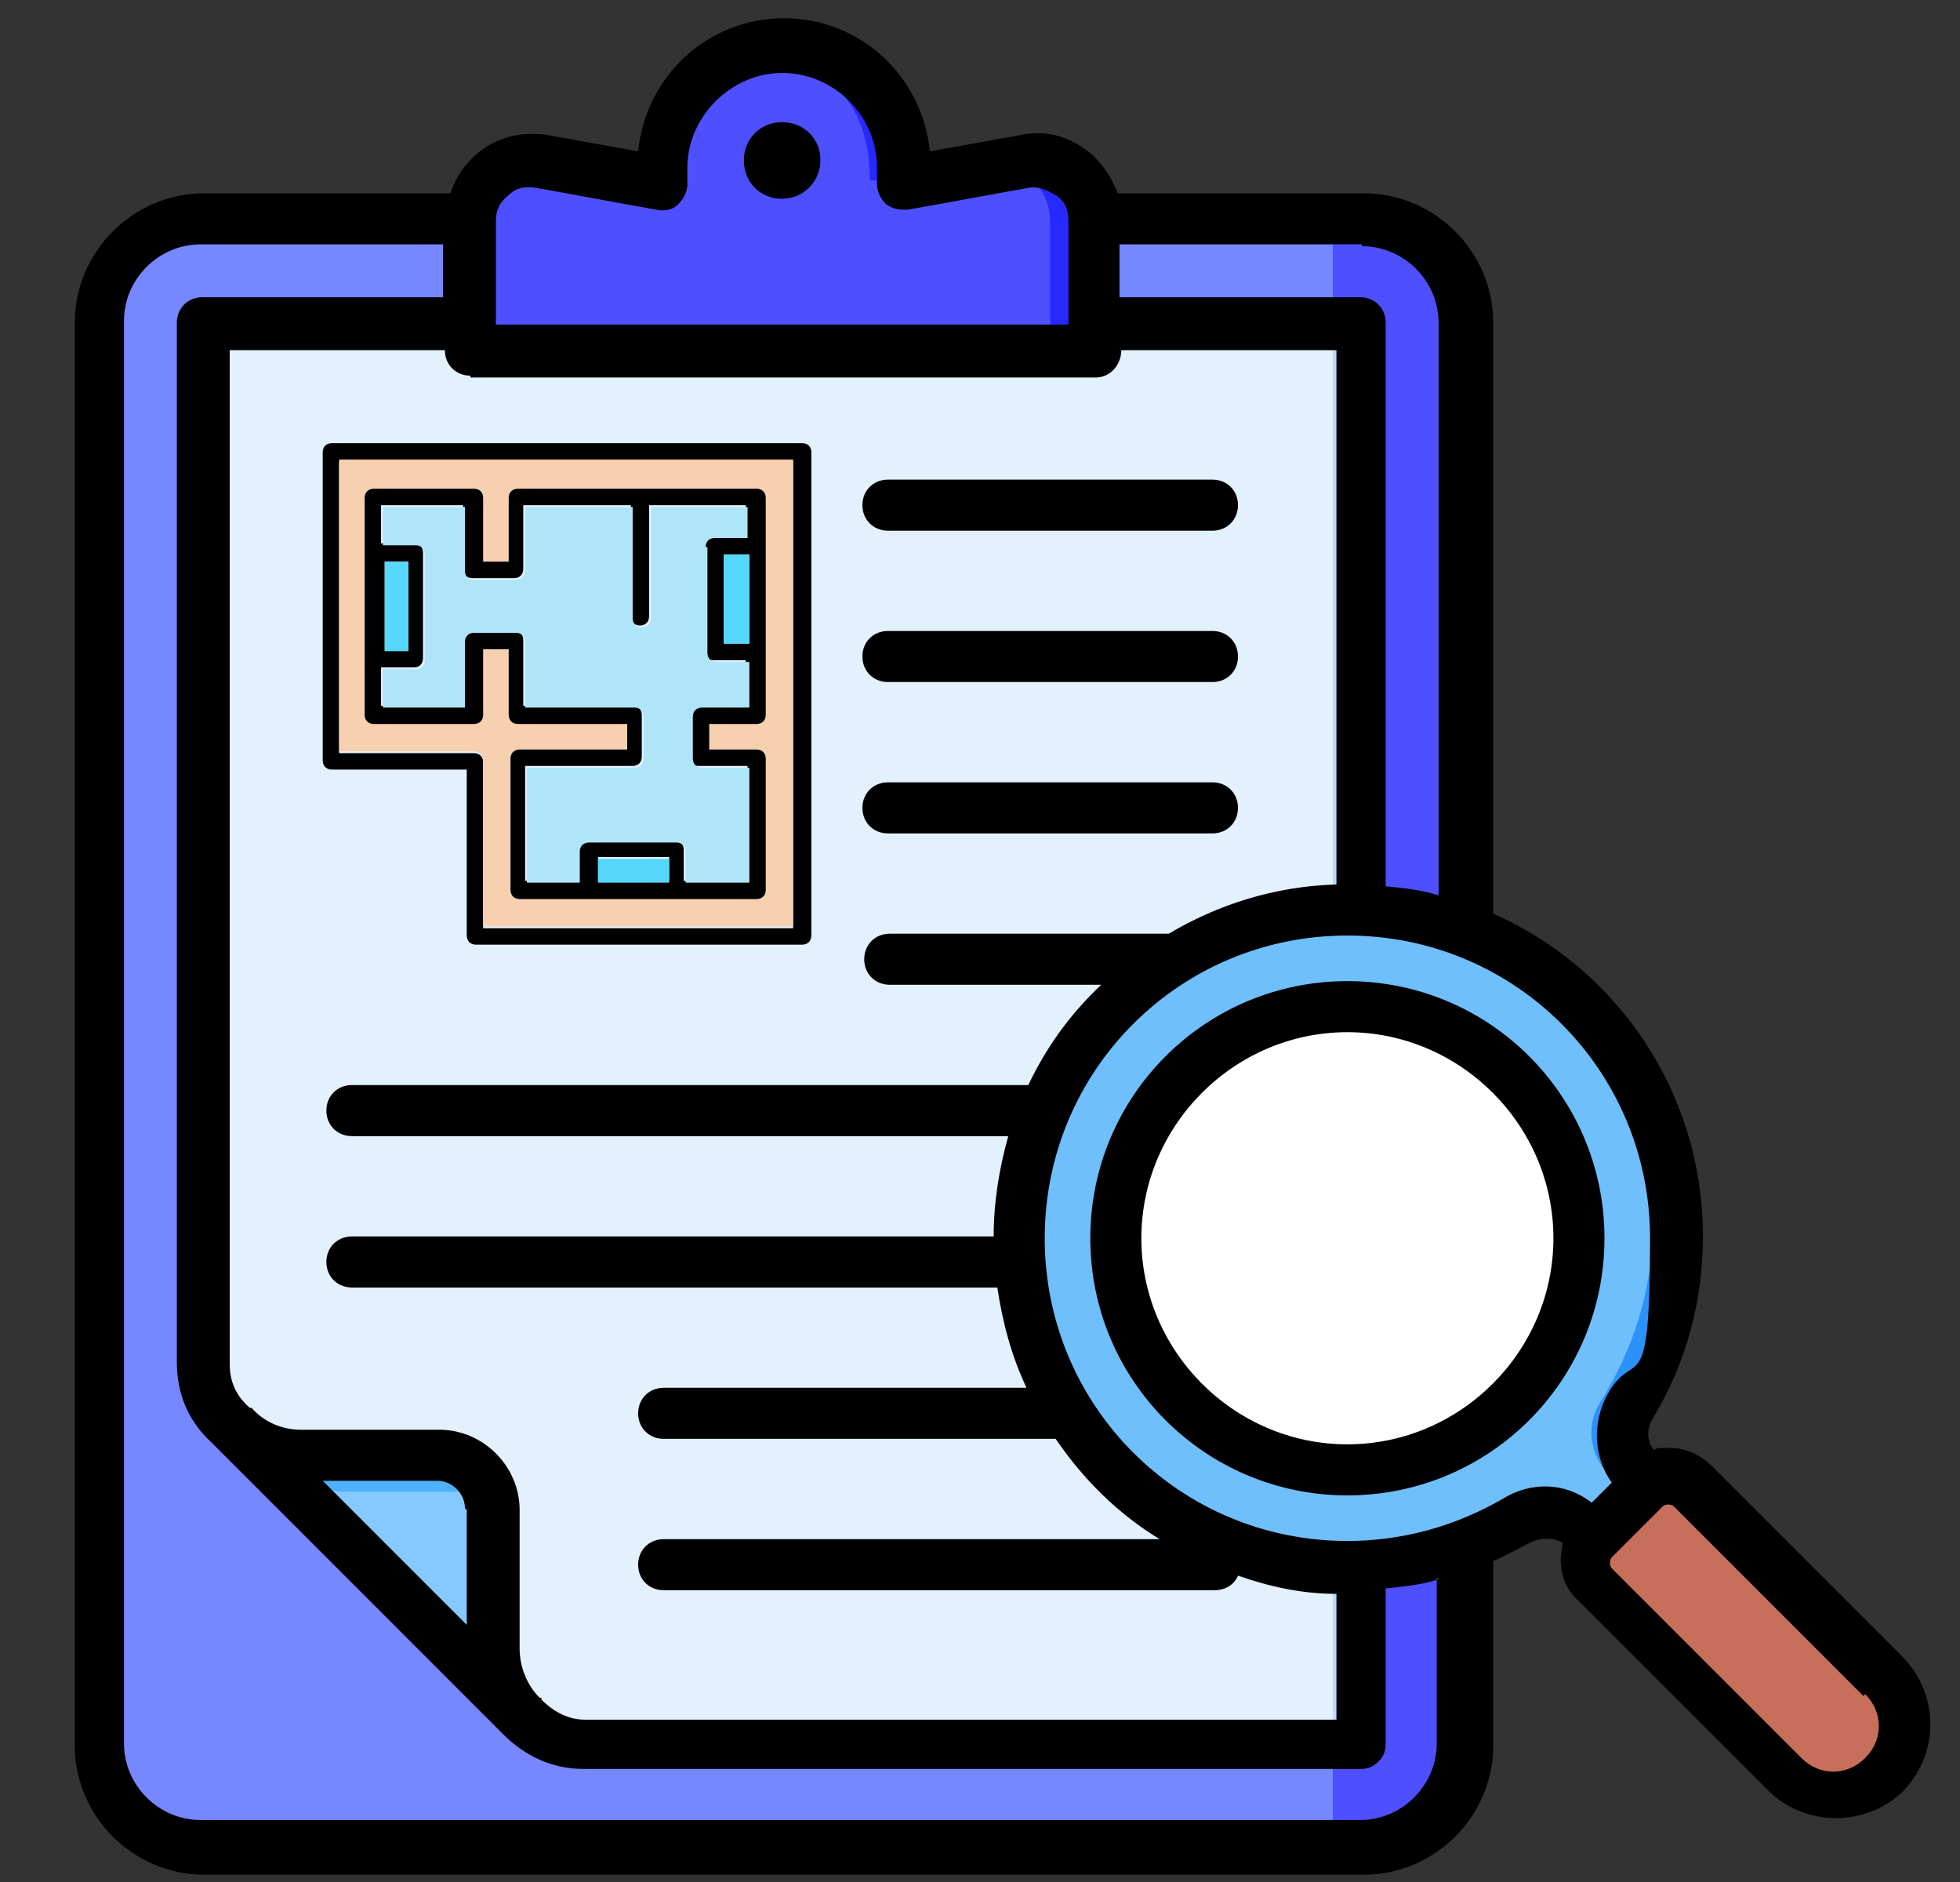
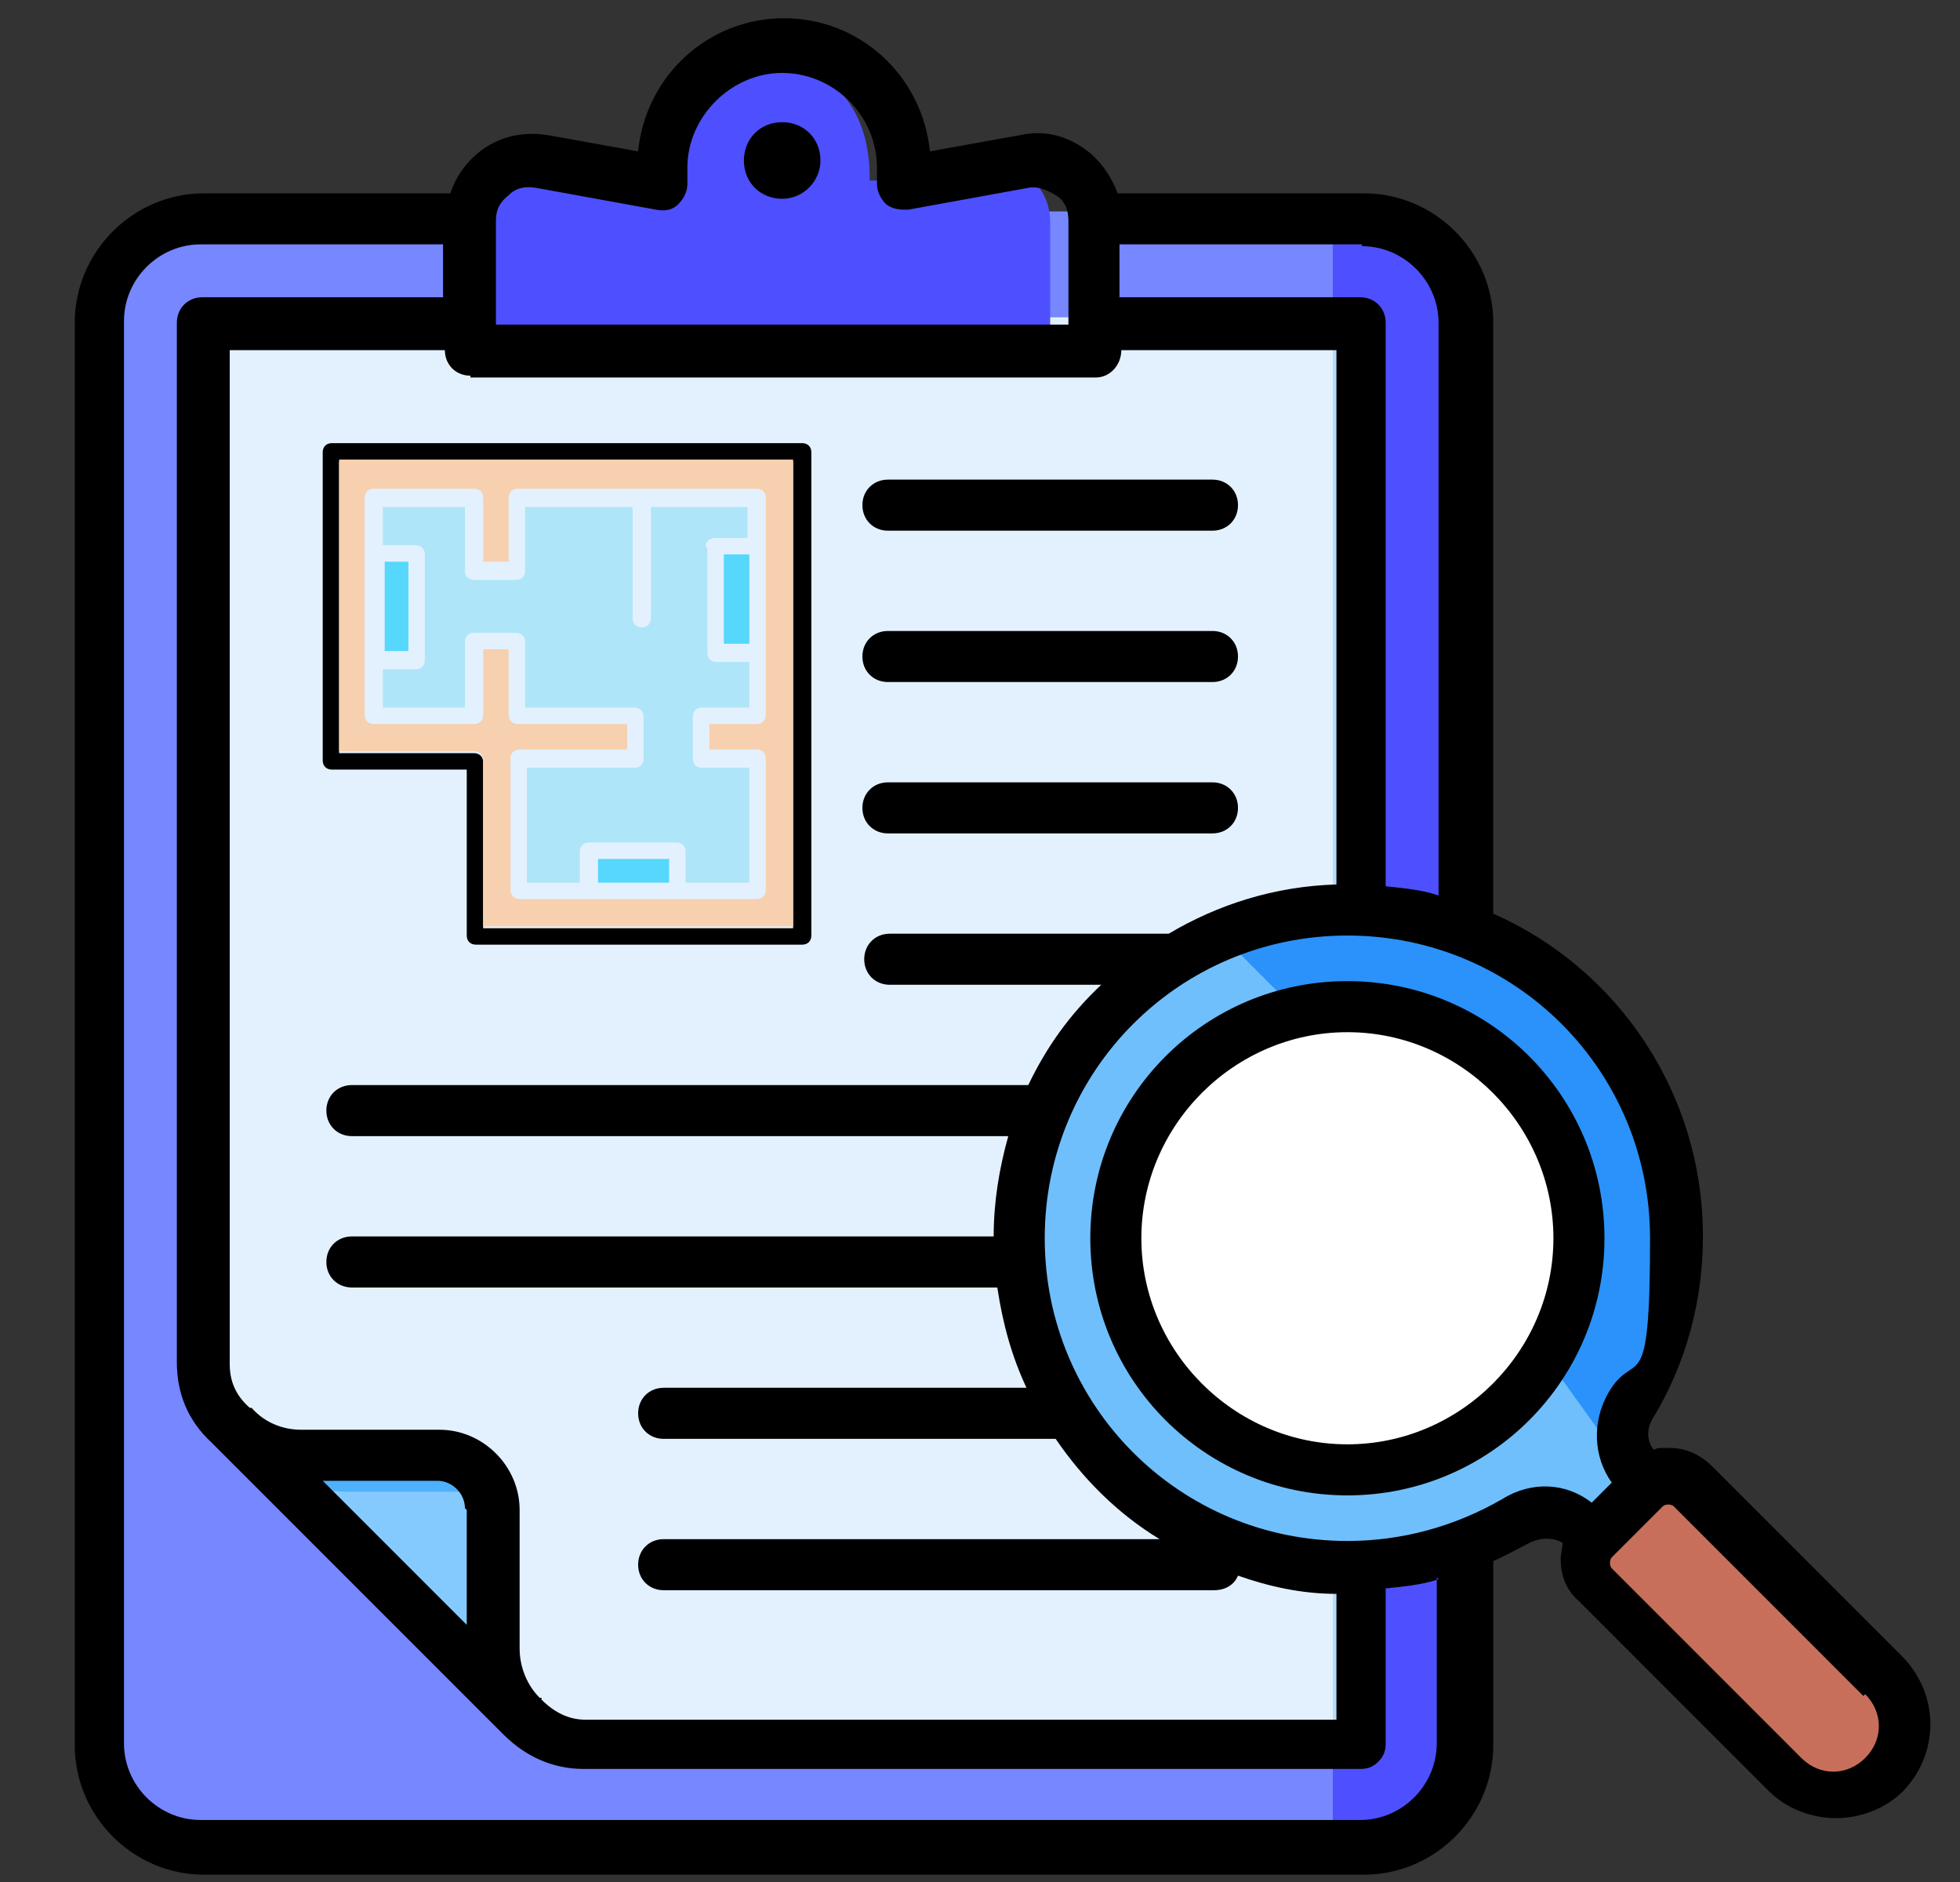
<svg xmlns="http://www.w3.org/2000/svg" id="_レイヤー_1" version="1.1" viewBox="0 0 107.5 103.2">
  <rect x="0" y="0" width="107.5" height="103.2" fill="#333333" stroke="none" />
  <defs>
    <style>
      .st0 {
        fill: #56d8fc;
      }

      .st1 {
        fill: #afe5f9;
      }

      .st2 {
        fill: #a34f41;
      }

      .st2, .st3, .st4, .st5, .st6, .st7, .st8, .st9, .st10, .st11, .st12 {
        fill-rule: evenodd;
      }

      .st13 {
        fill: #f7d0b0;
      }

      .st3 {
        fill: #c86f5c;
      }

      .st4, .st14 {
        fill: #2a92fa;
      }

      .st15 {
        fill: #b6dbff;
      }

      .st5 {
        fill: #6fbffc;
      }

      .st6 {
        fill: #4e50ff;
      }

      .st8 {
        fill: #4eb1fc;
      }

      .st16 {
        fill: #fff;
      }

      .st9 {
        fill: #e3f1ff;
      }

      .st10 {
        fill: #2729ff;
      }

      .st11 {
        fill: #7687ff;
      }

      .st12 {
        fill: #85caff;
      }
    </style>
  </defs>
  <path class="st6" d="M6.1,17.3c0-3.1,2.5-5.7,5.7-5.7h63.6c3.1,0,5.7,2.5,5.7,5.7v78c0,3.1-2.5,5.7-5.7,5.7H11.7c-3.1,0-5.7-2.5-5.7-5.7V17.3Z" />
  <path class="st11" d="M6.1,17.3c0-3.1,2.5-5.7,5.7-5.7h61.3s0,0,0,0v89.4s0,0,0,0H11.7c-3.1,0-5.7-2.5-5.7-5.7V17.3h0Z" />
  <path class="st9" d="M29.3,93.8l-16-16c-.9-.9-1.5-2.1-1.5-3.4V17.4h63.5v78h-42.6c-1.3,0-2.5-.6-3.4-1.5h0Z" />
  <path class="st15" d="M73.1,17.4h2.2v78h-2.2V17.4Z" />
  <path class="st8" d="M29.2,93.8l-15.7-15.7c1,.9,2.3,1.5,3.7,1.5h7.6c1.6,0,3,1.3,3,3v7.6c0,1.4.6,2.8,1.5,3.7Z" />
  <path class="st12" d="M29.2,93.8l-12.5-12.5c.7.3,1.5.5,2.3.5h8.6c0,.2,0,.5,0,.7v7.6c0,1.4.6,2.8,1.5,3.7h0Z" />
-   <path class="st10" d="M43.5,2c-3.7,0-6.7,3-6.7,6.7v.9l-6.6-1.2c-1-.2-1.9,0-2.7.7s-1.2,1.5-1.2,2.5v7.2h34.2v-7.2c0-1-.4-1.9-1.2-2.5-.8-.6-1.7-.9-2.7-.7l-6.6,1.2v-.9c0-3.7-3-6.7-6.7-6.7Z" />
  <path class="st6" d="M36.9,8.7v.9l-6.6-1.2c-1-.2-1.9,0-2.7.7s-1.2,1.5-1.2,2.5v7.2h31.2v-6.6c0-1-.4-1.9-1.2-2.5-.8-.6-1.7-.9-2.7-.7l-3.6.6-1.6.3h-.8c.1-9-10.9-7.8-10.9-1.2h0Z" />
  <g>
    <path class="st4" d="M74.4,49.5c10,0,18,8.1,18,18s-.9,6.5-2.5,9.2c-.7,1.2-.5,2.8.5,3.8l3.2,3.2-3,3-3.2-3.2c-1-1-2.5-1.2-3.8-.5-2.7,1.6-5.8,2.5-9.2,2.5-10,0-18-8.1-18-18s8.1-18,18-18h0Z" />
-     <path class="st5" d="M92.4,85l-1.8,1.8-3.2-3.2c-1-1-2.5-1.2-3.8-.5-2.7,1.6-5.8,2.5-9.2,2.5-10,0-18-8.1-18-18s4.3-13.5,10.5-16.4c1.8-.6,3.8-.9,5.8-.9,14.1,0,22.8,14.4,15,26.7-.7,1.2-.5,2.8.5,3.8l4.3,4.3h0Z" />
+     <path class="st5" d="M92.4,85l-1.8,1.8-3.2-3.2c-1-1-2.5-1.2-3.8-.5-2.7,1.6-5.8,2.5-9.2,2.5-10,0-18-8.1-18-18s4.3-13.5,10.5-16.4l4.3,4.3h0Z" />
    <path class="st2" d="M104,91.6l-10.5-10.5c-.7-.7-1.9-.7-2.6,0l-2.8,2.8c-.7.7-.7,1.9,0,2.6l10.5,10.5c1.5,1.5,4,1.5,5.5,0,1.5-1.5,1.5-4,0-5.5h0Z" />
    <path class="st3" d="M89.4,82.5l-1.4,1.4h0c-.7.7-.7,1.9,0,2.6l10.5,10.5c1.3,1.3,3.2,1.5,4.7.6.8-1.5.6-3.4-.6-4.7l-10.5-10.5c-.7-.7-1.9-.7-2.6,0h0Z" />
  </g>
  <circle class="st14" cx="73" cy="67.5" r="12.8" />
  <circle class="st16" cx="74.4" cy="67.5" r="12.8" />
  <path class="st7" d="M45,8.8c0,1.1-.9,2.1-2.1,2.1s-2.1-.9-2.1-2.1.9-2.1,2.1-2.1,2.1.9,2.1,2.1ZM48.7,45.7h17.8c.8,0,1.4-.6,1.4-1.4s-.6-1.4-1.4-1.4h-17.8c-.8,0-1.4.6-1.4,1.4s.6,1.4,1.4,1.4ZM48.7,29.1h17.8c.8,0,1.4-.6,1.4-1.4s-.6-1.4-1.4-1.4h-17.8c-.8,0-1.4.6-1.4,1.4s.6,1.4,1.4,1.4ZM48.7,37.4h17.8c.8,0,1.4-.6,1.4-1.4s-.6-1.4-1.4-1.4h-17.8c-.8,0-1.4.6-1.4,1.4s.6,1.4,1.4,1.4ZM104.3,98.3c2.1-2.1,2.1-5.4,0-7.5l-10.4-10.4c-.6-.6-1.4-1-2.3-1s-.6,0-.9.1c-.4-.5-.4-1.2,0-1.8,1.8-3,2.7-6.4,2.7-9.9,0-7.9-4.7-14.7-11.5-17.7V17.7c0-3.9-3.2-7.1-7.1-7.1h-13.5c-.3-.8-.8-1.6-1.5-2.2-1.1-.9-2.4-1.3-3.8-1l-5,.9c-.4-4.1-3.8-7.3-8-7.3s-7.6,3.2-8,7.3l-5-.9c-1.4-.2-2.7.1-3.8,1-.7.6-1.2,1.3-1.5,2.2h-13.5c-3.9,0-7.1,3.2-7.1,7.1v78c0,3.9,3.2,7.1,7.1,7.1h63.6c3.9,0,7.1-3.2,7.1-7.1v-10.1c.7-.3,1.4-.7,2-1,.6-.3,1.3-.3,1.8,0,0,.3-.1.6-.1.9,0,.9.3,1.7,1,2.3l10.4,10.4c1,1,2.4,1.5,3.7,1.5s2.7-.5,3.7-1.5ZM74.7,13.5c2.3,0,4.2,1.9,4.2,4.2v31.4c-.9-.3-1.9-.4-2.9-.5v-30.9c0-.8-.6-1.4-1.4-1.4h-13.2v-2.9h13.3ZM27.2,17.8h31.4v-5.7c0-.6-.2-1.1-.7-1.4s-1-.5-1.5-.4l-6.6,1.2c-.4,0-.8,0-1.2-.3-.3-.3-.5-.7-.5-1.1v-.9c0-2.9-2.4-5.2-5.2-5.2s-5.2,2.4-5.2,5.2v.9c0,.4-.2.8-.5,1.1s-.7.4-1.2.3l-6.6-1.2c-.6-.1-1.1,0-1.5.4-.5.4-.7.8-.7,1.4v5.7h0ZM25.8,20.6c-.8,0-1.4-.6-1.4-1.4h0c0,0-11.8,0-11.8,0v55.6c0,.9.3,1.7,1.1,2.4,0,0,0,0,0,0h.1c.7.8,1.7,1.2,2.7,1.2h7.6c2.4,0,4.4,2,4.4,4.4v7.6c0,1,.4,2,1.1,2.7h.1c0,.1,0,.1,0,.1.7.7,1.5,1.1,2.4,1.1h41.2v-6.9c-1.9,0-3.7-.4-5.4-1-.2.5-.7.8-1.3.8h-30.2c-.8,0-1.4-.6-1.4-1.4s.6-1.4,1.4-1.4h27.2c-2.3-1.4-4.2-3.3-5.7-5.5h-21.5c-.8,0-1.4-.6-1.4-1.4s.6-1.4,1.4-1.4h19.9c-.8-1.7-1.3-3.5-1.6-5.5H19.3c-.8,0-1.4-.6-1.4-1.4s.6-1.4,1.4-1.4h35.2c0-1.9.3-3.7.8-5.5H19.3c-.8,0-1.4-.6-1.4-1.4s.6-1.4,1.4-1.4h37.1c1-2.1,2.3-3.9,4-5.5h-11.6c-.8,0-1.4-.6-1.4-1.4s.6-1.4,1.4-1.4h15.3c2.7-1.6,5.8-2.6,9.2-2.7v-29.3h-11.8c0,.8-.6,1.5-1.4,1.5H25.8ZM25.6,82.8v6.3l-7.9-7.9h6.3c.8,0,1.5.7,1.5,1.5h0ZM78.9,86.6c-.9.3-1.9.4-2.9.5v8.5c0,.4-.1.7-.4,1-.3.3-.6.4-1,.4h-42.6c-1.7,0-3.2-.7-4.4-1.9l-16-16c-1.3-1.2-1.9-2.7-1.9-4.4V17.7c0-.8.6-1.4,1.4-1.4h13.2v-2.9h-13.3c-2.3,0-4.2,1.9-4.2,4.2v78c0,2.3,1.9,4.2,4.2,4.2h63.6c2.3,0,4.2-1.9,4.2-4.2v-9.1h0ZM87.3,82.4c-1.4-1.1-3.3-1.2-4.9-.2-2.6,1.5-5.5,2.3-8.5,2.3-9.2,0-16.6-7.4-16.6-16.6s7.4-16.6,16.6-16.6,16.6,7.4,16.6,16.6-.8,5.9-2.3,8.5c-.9,1.6-.8,3.5.2,4.9l-1.1,1.1ZM102.3,92.9h0c1,1,1,2.5,0,3.5-1,1-2.5,1-3.5,0l-10.4-10.4c-.1-.1-.1-.3-.1-.3s0-.2.1-.3l2.8-2.8c.1-.1.3-.1.3-.1s.2,0,.3.1l10.4,10.4ZM88,67.9c0,7.8-6.3,14.1-14.1,14.1s-14.1-6.3-14.1-14.1,6.3-14.1,14.1-14.1,14.1,6.3,14.1,14.1ZM85.2,67.9c0,6.2-5.1,11.3-11.3,11.3s-11.3-5.1-11.3-11.3,5.1-11.3,11.3-11.3,11.3,5.1,11.3,11.3Z" />
  <g id="Layer_26">
    <path d="M44,24.3h-25.8c-.3,0-.5.2-.5.5v16.9c0,.3.2.5.5.5h7.4v9.1c0,.3.2.5.5.5h17.9c.3,0,.5-.2.5-.5v-26.5c0-.3-.2-.5-.5-.5ZM43.5,50.9h-17v-9.1c0-.3-.2-.5-.5-.5h-7.4v-16h24.9v25.6Z" />
    <path class="st13" d="M18.6,25.2v16h7.4c.3,0,.5.2.5.5v9.1h17v-25.6h-24.9ZM42,39.2c0,.3-.2.5-.5.5h-2.6v1.4h2.6c.3,0,.5.2.5.5v7.2c0,.3-.2.5-.5.5h-13c-.3,0-.5-.2-.5-.5v-7.2c0-.3.2-.5.5-.5h5.9v-1.4h-6c-.3,0-.5-.2-.5-.5v-3.6h-1.4v3.6c0,.3-.2.5-.5.5h-5.5c-.3,0-.5-.2-.5-.5v-11.9c0-.3.2-.5.5-.5h5.5c.3,0,.5.2.5.5v3.5h1.4v-3.5c0-.3.2-.5.5-.5h13.1c.3,0,.5.2.5.5v11.9Z" />
-     <path d="M41.5,39.7c.3,0,.5-.2.5-.5v-11.9c0-.3-.2-.5-.5-.5h-13.1c-.3,0-.5.2-.5.5v3.5h-1.4v-3.5c0-.3-.2-.5-.5-.5h-5.5c-.3,0-.5.2-.5.5v11.9c0,.3.2.5.5.5h5.5c.3,0,.5-.2.5-.5v-3.6h1.4v3.6c0,.3.2.5.5.5h6v1.4h-5.9c-.3,0-.5.2-.5.5v7.2c0,.3.2.5.5.5h13c.3,0,.5-.2.5-.5v-7.2c0-.3-.2-.5-.5-.5h-2.6v-1.4h2.6ZM41.1,35.3h-1.4v-4.9h1.4v4.9ZM21.1,30.8h1.3v4.9h-1.3v-4.9ZM36.7,48.3h-3.9v-1.3h3.9v1.3h0ZM38.4,42h2.6v6.3h-3.5v-1.7c0-.3-.2-.5-.5-.5h-4.8c-.3,0-.5.2-.5.5v1.7h-2.9v-6.3h5.9c.3,0,.5-.2.5-.5v-2.3c0-.3-.2-.5-.5-.5h-6v-3.6c0-.3-.2-.5-.5-.5h-2.3c-.3,0-.5.2-.5.5v3.6h-4.5v-2.1h1.8c.3,0,.5-.2.5-.5v-5.8c0-.3-.2-.5-.5-.5h-1.8v-2.1h4.5v3.5c0,.3.2.5.5.5h2.3c.3,0,.5-.2.5-.5v-3.5h5.9v6.1c0,.3.2.5.5.5s.5-.2.5-.5v-6.1h5.3v1.7h-1.8c-.3,0-.5.2-.5.5v5.8c0,.3.2.5.5.5h1.8v2.5h-2.6c-.3,0-.5.2-.5.5v2.3c0,.3.2.5.5.5Z" />
    <g>
      <path class="st0" d="M39.7,30.4h1.4v4.9h-1.4v-4.9Z" />
      <path class="st0" d="M32.8,47.1h3.9v1.3h-3.9v-1.3Z" />
      <path class="st0" d="M21.1,30.8h1.3v4.9h-1.3v-4.9Z" />
    </g>
    <path class="st1" d="M38.8,30v5.8c0,.3.2.5.5.5h1.8v2.5h-2.6c-.3,0-.5.2-.5.5v2.3c0,.3.2.5.5.5h2.6v6.3h-3.5v-1.7c0-.3-.2-.5-.5-.5h-4.8c-.3,0-.5.2-.5.5v1.7h-2.9v-6.3h5.9c.3,0,.5-.2.5-.5v-2.3c0-.3-.2-.5-.5-.5h-6v-3.6c0-.3-.2-.5-.5-.5h-2.3c-.3,0-.5.2-.5.5v3.6h-4.5v-2.1h1.8c.3,0,.5-.2.5-.5v-5.8c0-.3-.2-.5-.5-.5h-1.8v-2.1h4.5v3.5c0,.3.2.5.5.5h2.3c.3,0,.5-.2.5-.5v-3.5h5.9v6.1c0,.3.2.5.5.5s.5-.2.5-.5v-6.1h5.3v1.7h-1.8c-.3,0-.5.2-.5.5Z" />
  </g>
</svg>